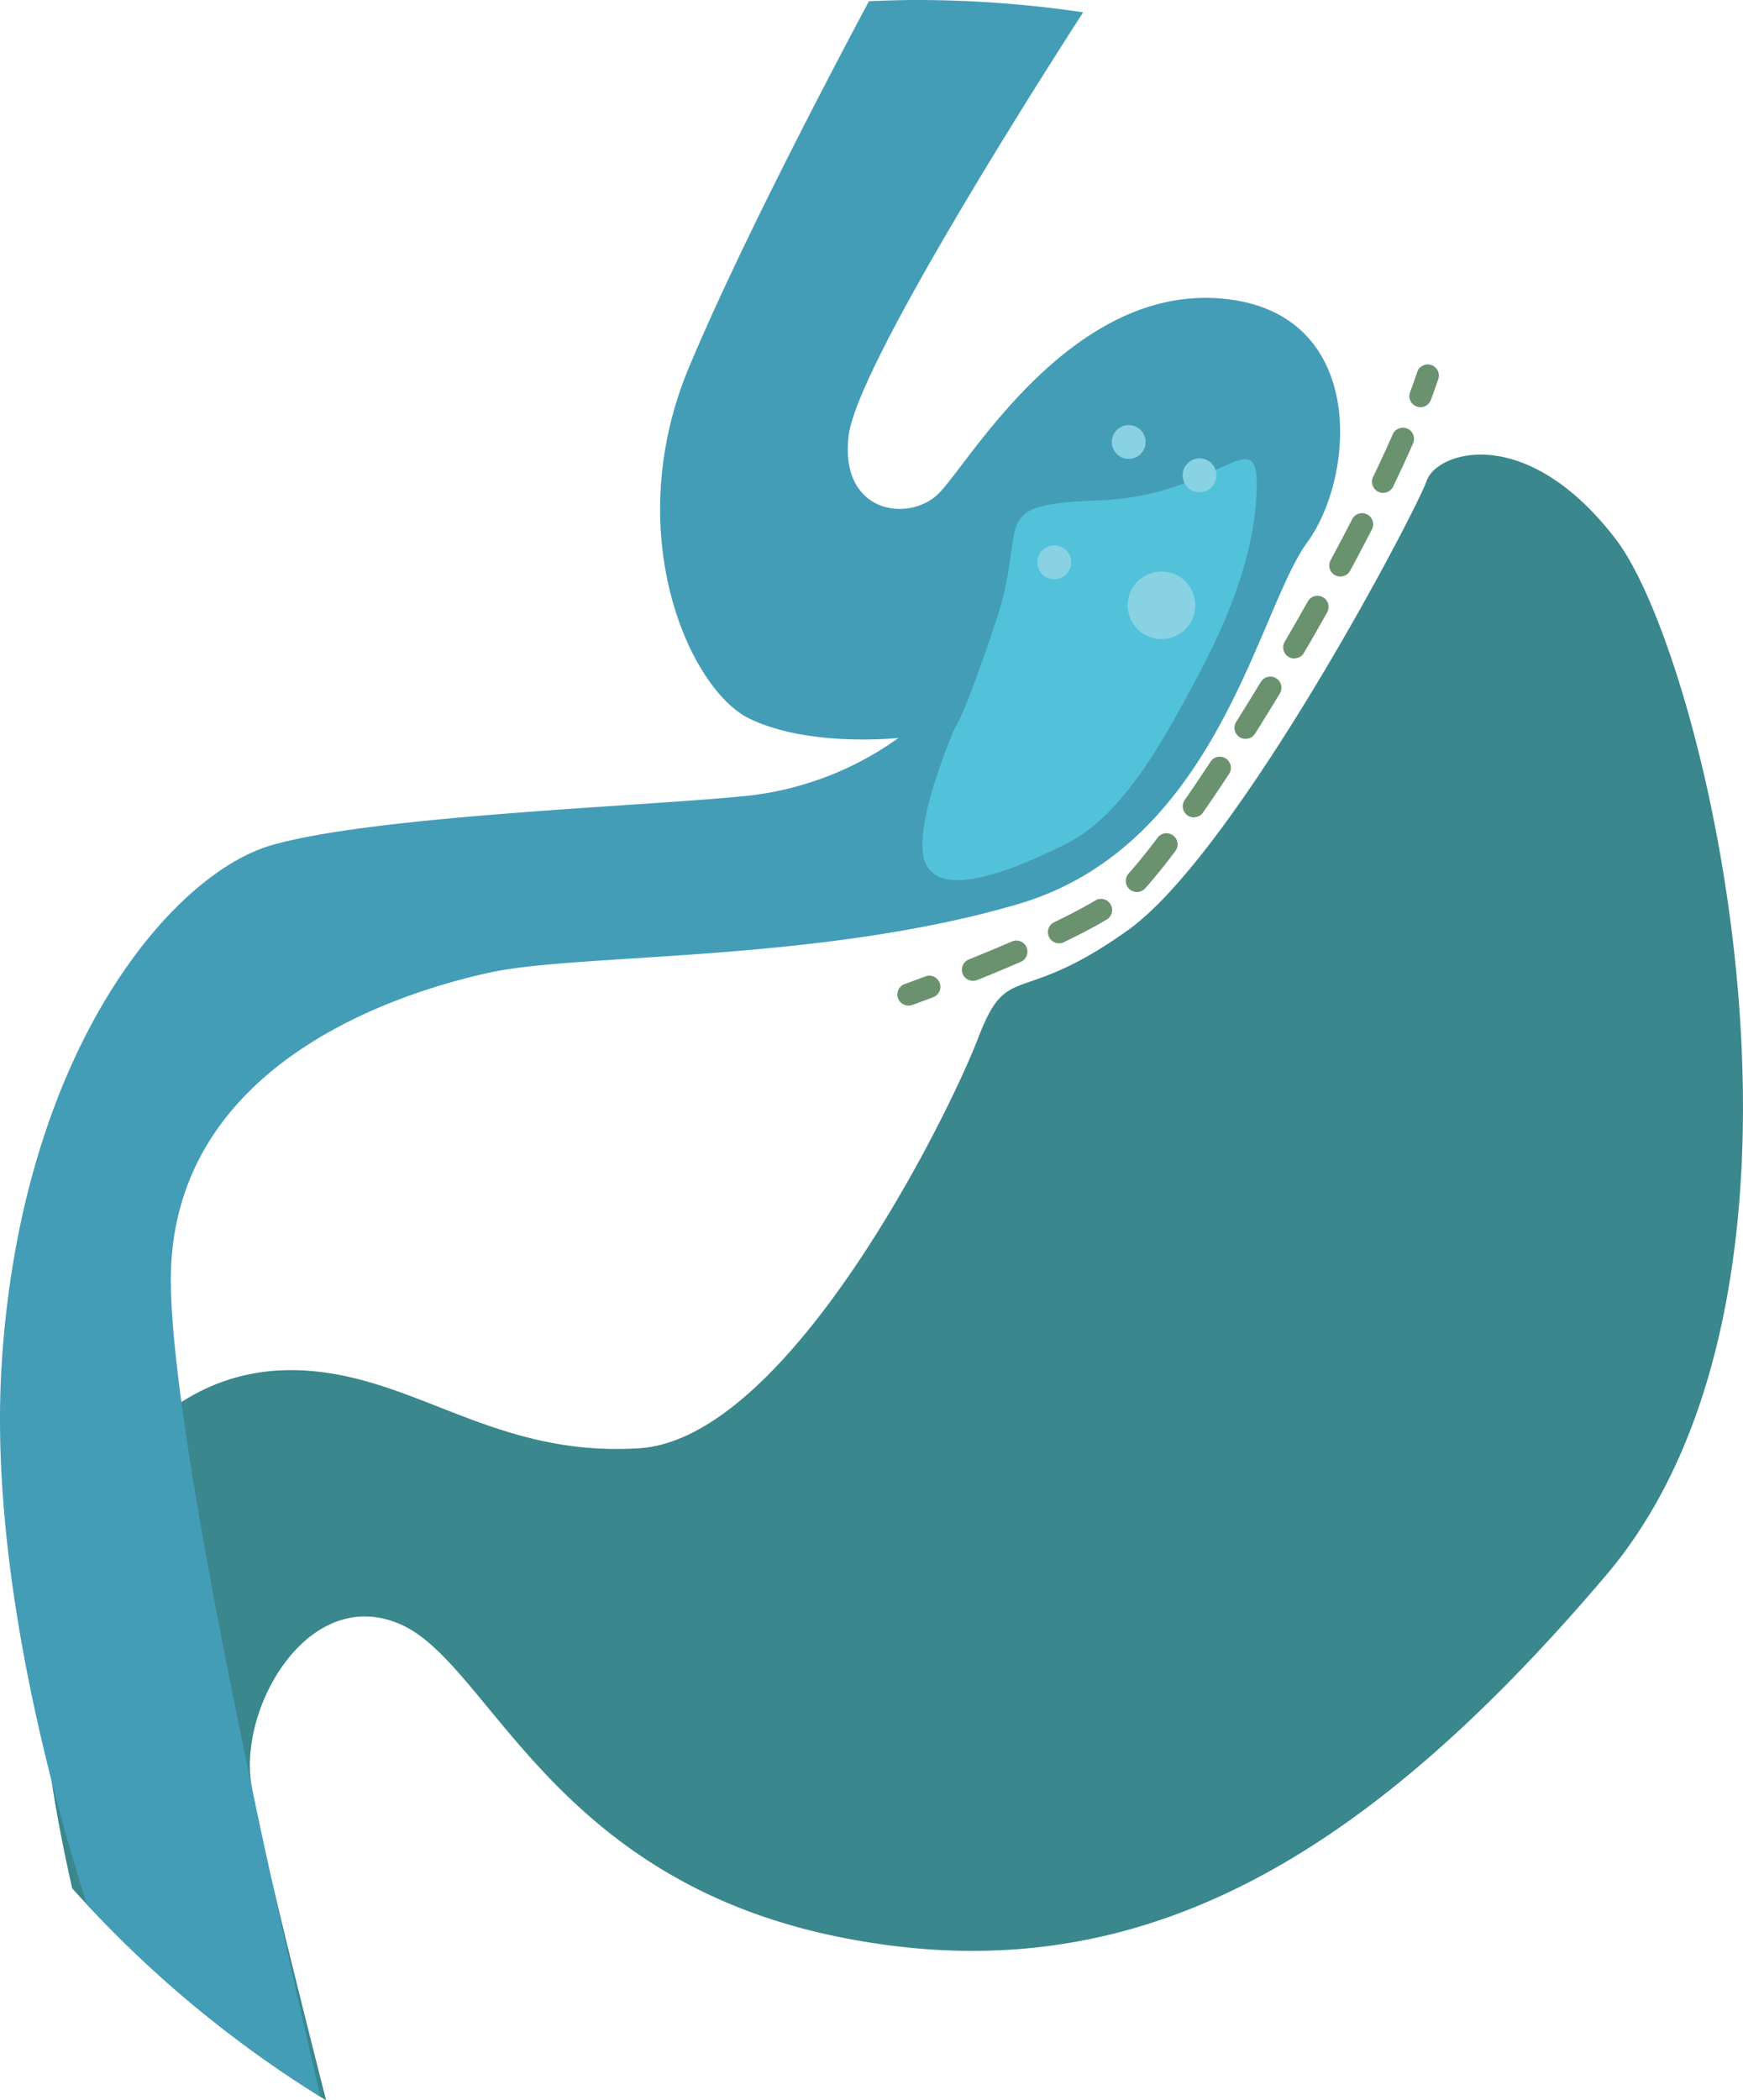
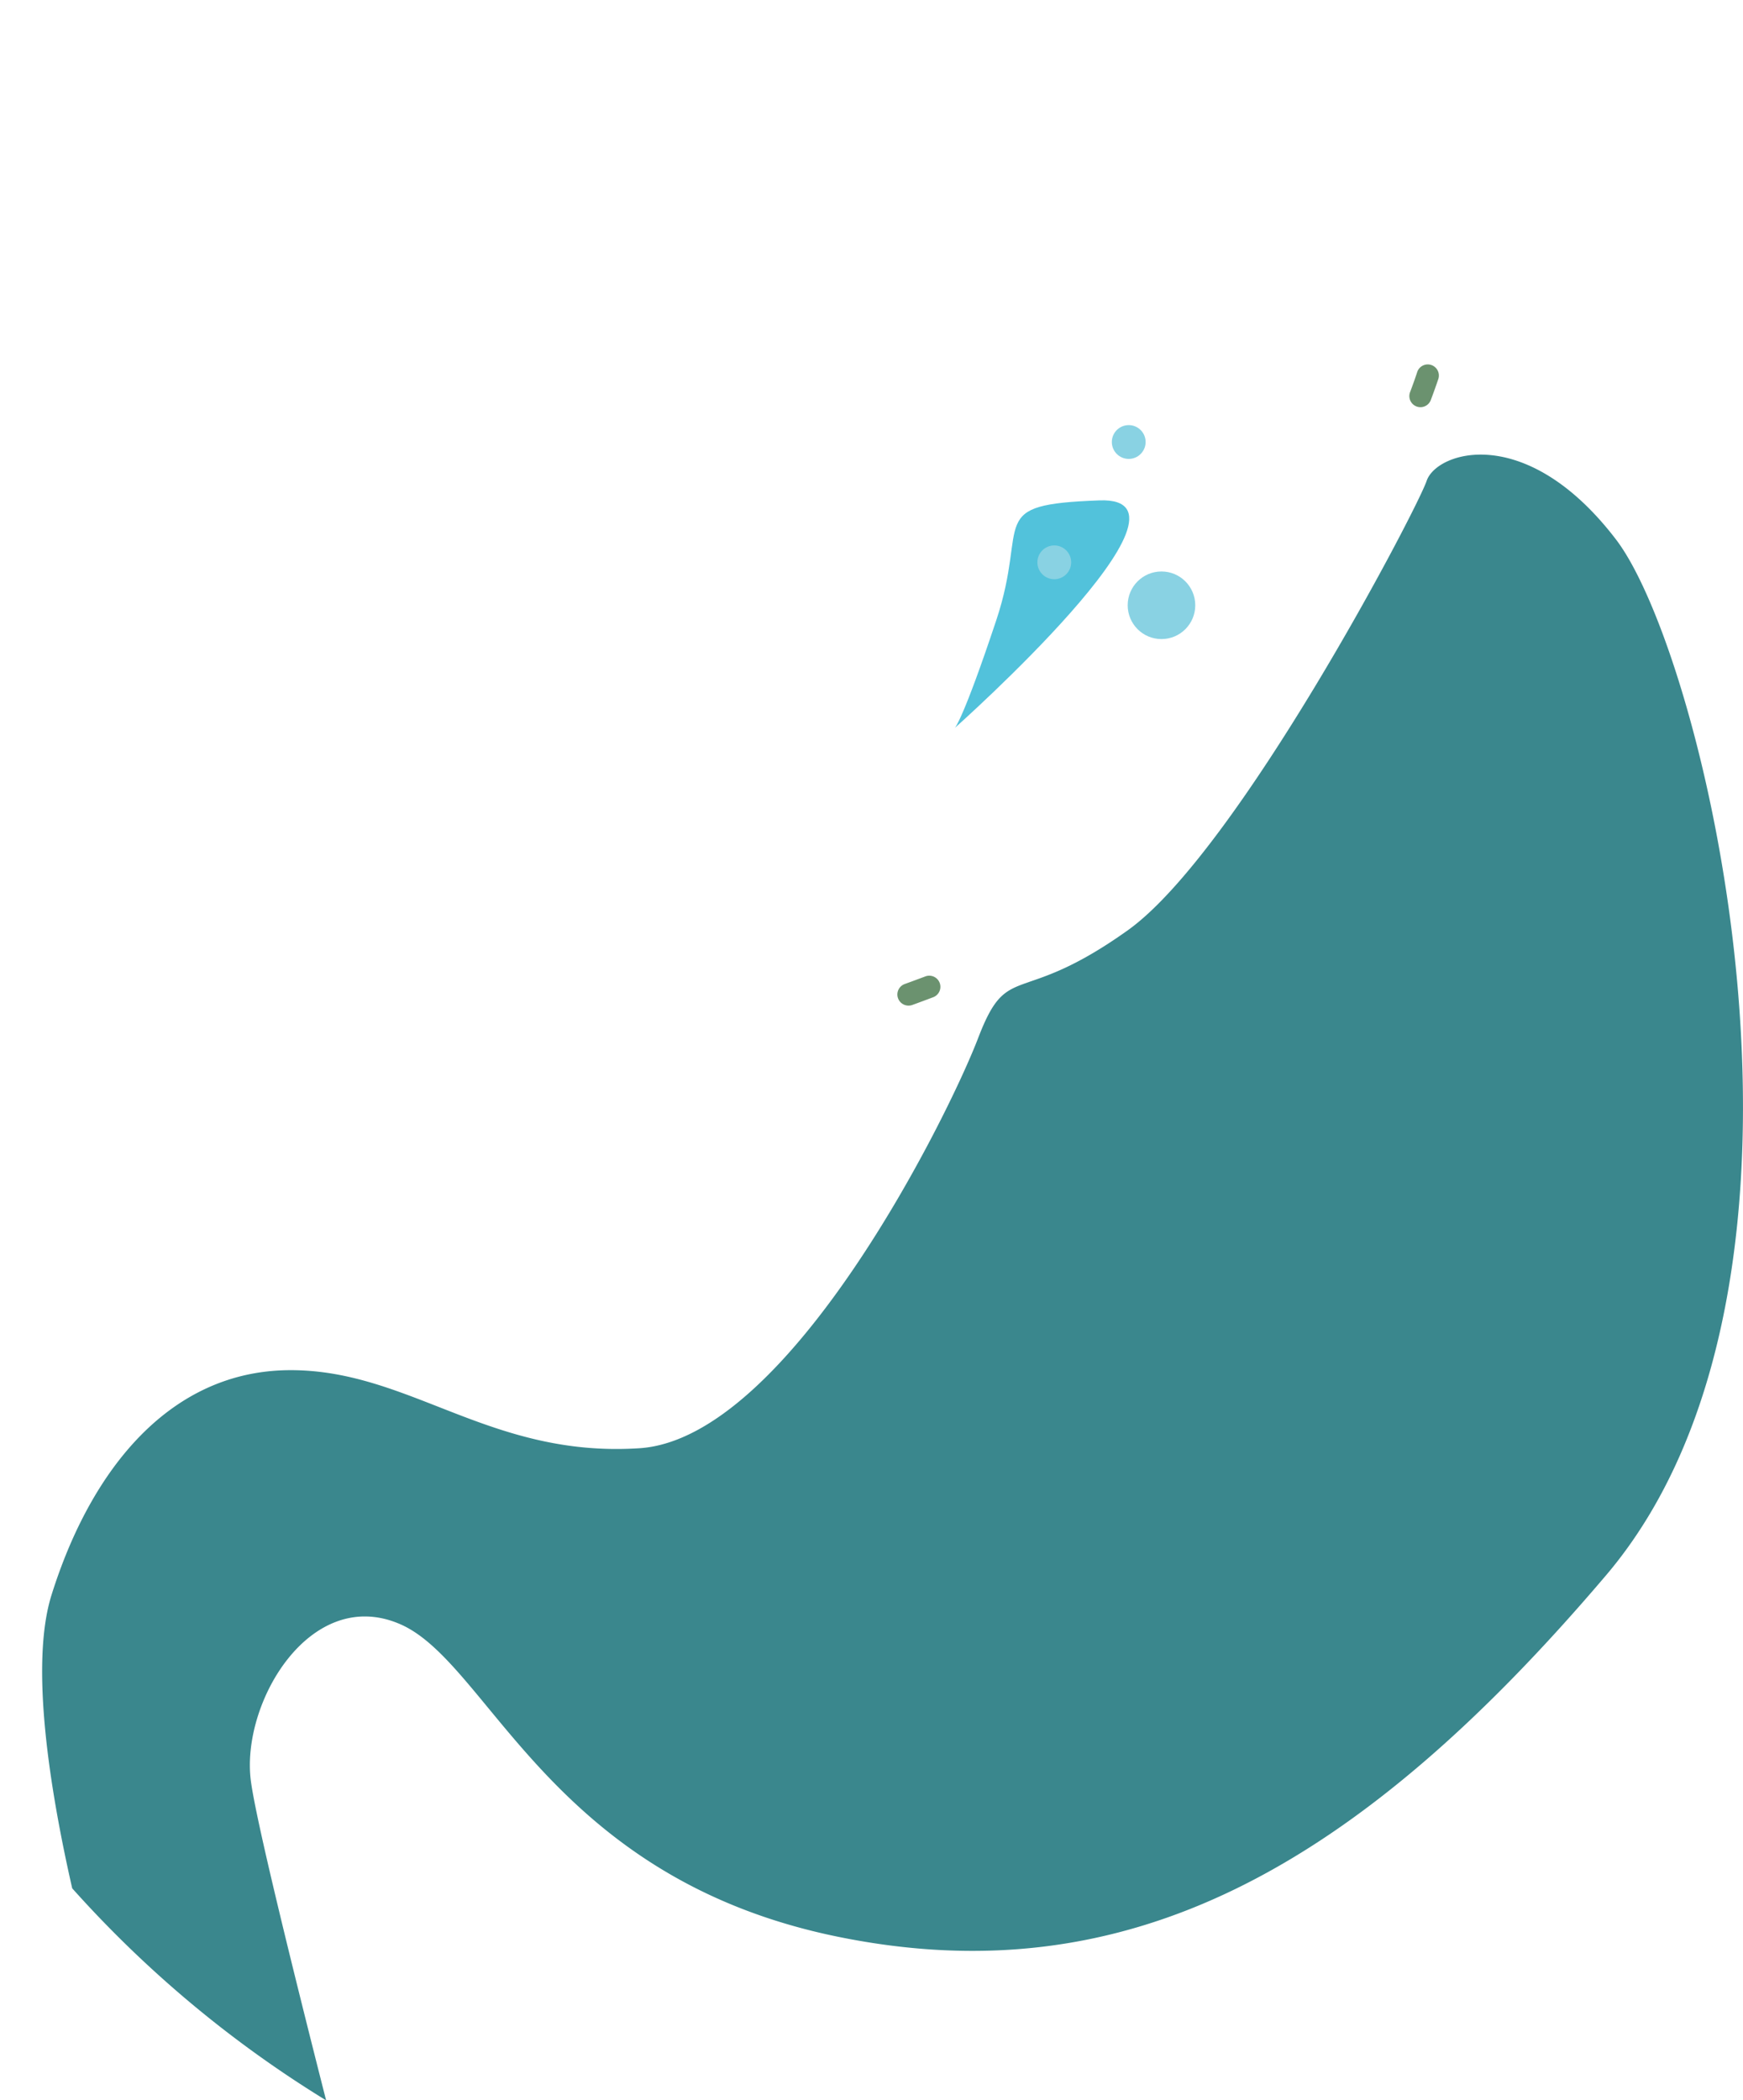
<svg xmlns="http://www.w3.org/2000/svg" width="100.487" height="121.044" viewBox="0 0 100.487 121.044">
  <g transform="translate(0 0)">
    <path d="M278.875,46.511c-5.171-6.758-10.341-5.068-10.915-3.378s-10.915,21.4-17.235,25.905-6.892,1.69-8.617,6.194-10.914,23.091-19.532,23.653-13.212-4.5-20.106-4.5-11.489,5.631-13.787,12.952c-1.257,4-.108,11.2,1.191,16.911a65.617,65.617,0,0,0,14.639,12.221c-2.024-7.953-4.062-16.245-4.342-18.431-.574-4.5,3.447-11.262,8.617-9.01s8.618,14.642,25.278,18.021,29.872-3.942,44.233-20.837S284.044,53.269,278.875,46.511Z" transform="translate(-185.711 -15.421)" fill="#3a878d" />
-     <path d="M248.691,21.878a65.882,65.882,0,0,0-9.6-.708c-.922,0-1.837.032-2.751.07-2.583,4.835-7.492,14.233-10.359,21.059-4.021,9.574,0,18.584,3.448,20.274s8.617,1.126,8.617,1.126a18.359,18.359,0,0,1-9.192,3.38c-5.745.564-21.255,1.126-27,2.816s-14.361,11.826-15.51,29.847c-.692,10.846,2.361,23.113,4.9,31.167A65.63,65.63,0,0,0,204.712,142c-3.833-16.572-8.965-40.422-8.6-47.889.574-11.826,13.212-15.768,18.383-16.894s18.958-.564,30.447-3.943,13.787-16.894,16.66-20.836,3.446-13.517-5.171-14.079-14.361,9.574-16.084,11.264-5.745,1.126-5.171-3.38C235.7,42.114,246.829,24.76,248.691,21.878Z" transform="translate(-186.244 -21.17)" fill="#449db7" />
    <g transform="translate(51.735 20.982)">
      <path d="M227.268,66.786a.641.641,0,0,1-.217-1.244s.455-.163,1.19-.439a.64.64,0,1,1,.451,1.2c-.748.283-1.208.447-1.208.447A.632.632,0,0,1,227.268,66.786Z" transform="translate(-226.627 -29.813)" fill="#6b926f" />
-       <path d="M230.172,72.286a.64.64,0,0,1-.24-1.234c.78-.314,1.626-.664,2.483-1.035a.64.64,0,1,1,.509,1.175c-.866.377-1.724.732-2.514,1.048A.626.626,0,0,1,230.172,72.286Zm4.962-2.163a.64.64,0,0,1-.279-1.217c.92-.443,1.709-.861,2.346-1.238a.64.64,0,1,1,.652,1.1c-.666.4-1.489.83-2.44,1.29A.651.651,0,0,1,235.133,70.124Zm4.486-2.957a.64.64,0,0,1-.475-1.07c.479-.53,1.04-1.225,1.668-2.061a.641.641,0,1,1,1.025.77c-.651.866-1.238,1.59-1.741,2.15A.637.637,0,0,1,239.62,67.167Zm3.287-4.3a.64.64,0,0,1-.527-1.006c.484-.7.989-1.448,1.505-2.234a.641.641,0,0,1,1.071.7c-.523.8-1.033,1.551-1.523,2.259A.641.641,0,0,1,242.907,62.862Zm2.979-4.525a.641.641,0,0,1-.542-.983c.469-.744.943-1.513,1.417-2.294a.641.641,0,0,1,1.1.662c-.478.79-.956,1.564-1.428,2.315A.643.643,0,0,1,245.886,58.337Zm2.807-4.633a.64.64,0,0,1-.552-.963q.678-1.163,1.341-2.341a.641.641,0,0,1,1.117.628q-.667,1.186-1.353,2.359A.64.64,0,0,1,248.693,53.7Zm2.654-4.722a.629.629,0,0,1-.3-.077.64.64,0,0,1-.26-.867c.433-.8.853-1.6,1.256-2.384a.641.641,0,0,1,1.14.584q-.611,1.19-1.268,2.408A.641.641,0,0,1,251.347,48.983Zm2.467-4.821a.631.631,0,0,1-.277-.063.641.641,0,0,1-.3-.855c.4-.84.781-1.656,1.126-2.441a.641.641,0,1,1,1.173.516c-.35.8-.734,1.626-1.145,2.479A.64.64,0,0,1,253.815,44.162Z" transform="translate(-225.811 -36.74)" fill="#6b926f" />
      <path d="M250.308,40.033a.64.64,0,0,1-.6-.866c.154-.409.295-.8.419-1.181a.641.641,0,0,1,1.217.4c-.131.392-.278.8-.438,1.229A.64.64,0,0,1,250.308,40.033Z" transform="translate(-220.15 -37.548)" fill="#6b926f" />
    </g>
-     <path d="M229.628,57.31s.477-.477,2.384-6.2S231.3,44.44,237.97,44.2s9.057-4.529,9.057-.953-1.431,7.388-3.337,10.964-4.29,8.1-7.628,9.772-7.15,3.1-8.1,1.191S229.628,57.31,229.628,57.31Z" transform="translate(-174.576 -15.362)" fill="#52c2db" />
+     <path d="M229.628,57.31s.477-.477,2.384-6.2S231.3,44.44,237.97,44.2S229.628,57.31,229.628,57.31Z" transform="translate(-174.576 -15.362)" fill="#52c2db" />
    <circle cx="1.948" cy="1.948" r="1.948" transform="translate(65.013 32.935)" fill="#89d2e3" />
    <circle cx="0.974" cy="0.974" r="0.974" transform="translate(59.807 31.434)" fill="#89d2e3" />
    <circle cx="0.974" cy="0.974" r="0.974" transform="translate(64.099 24.5)" fill="#89d2e3" />
-     <circle cx="0.974" cy="0.974" r="0.974" transform="translate(68.182 26.416)" fill="#89d2e3" />
  </g>
</svg>